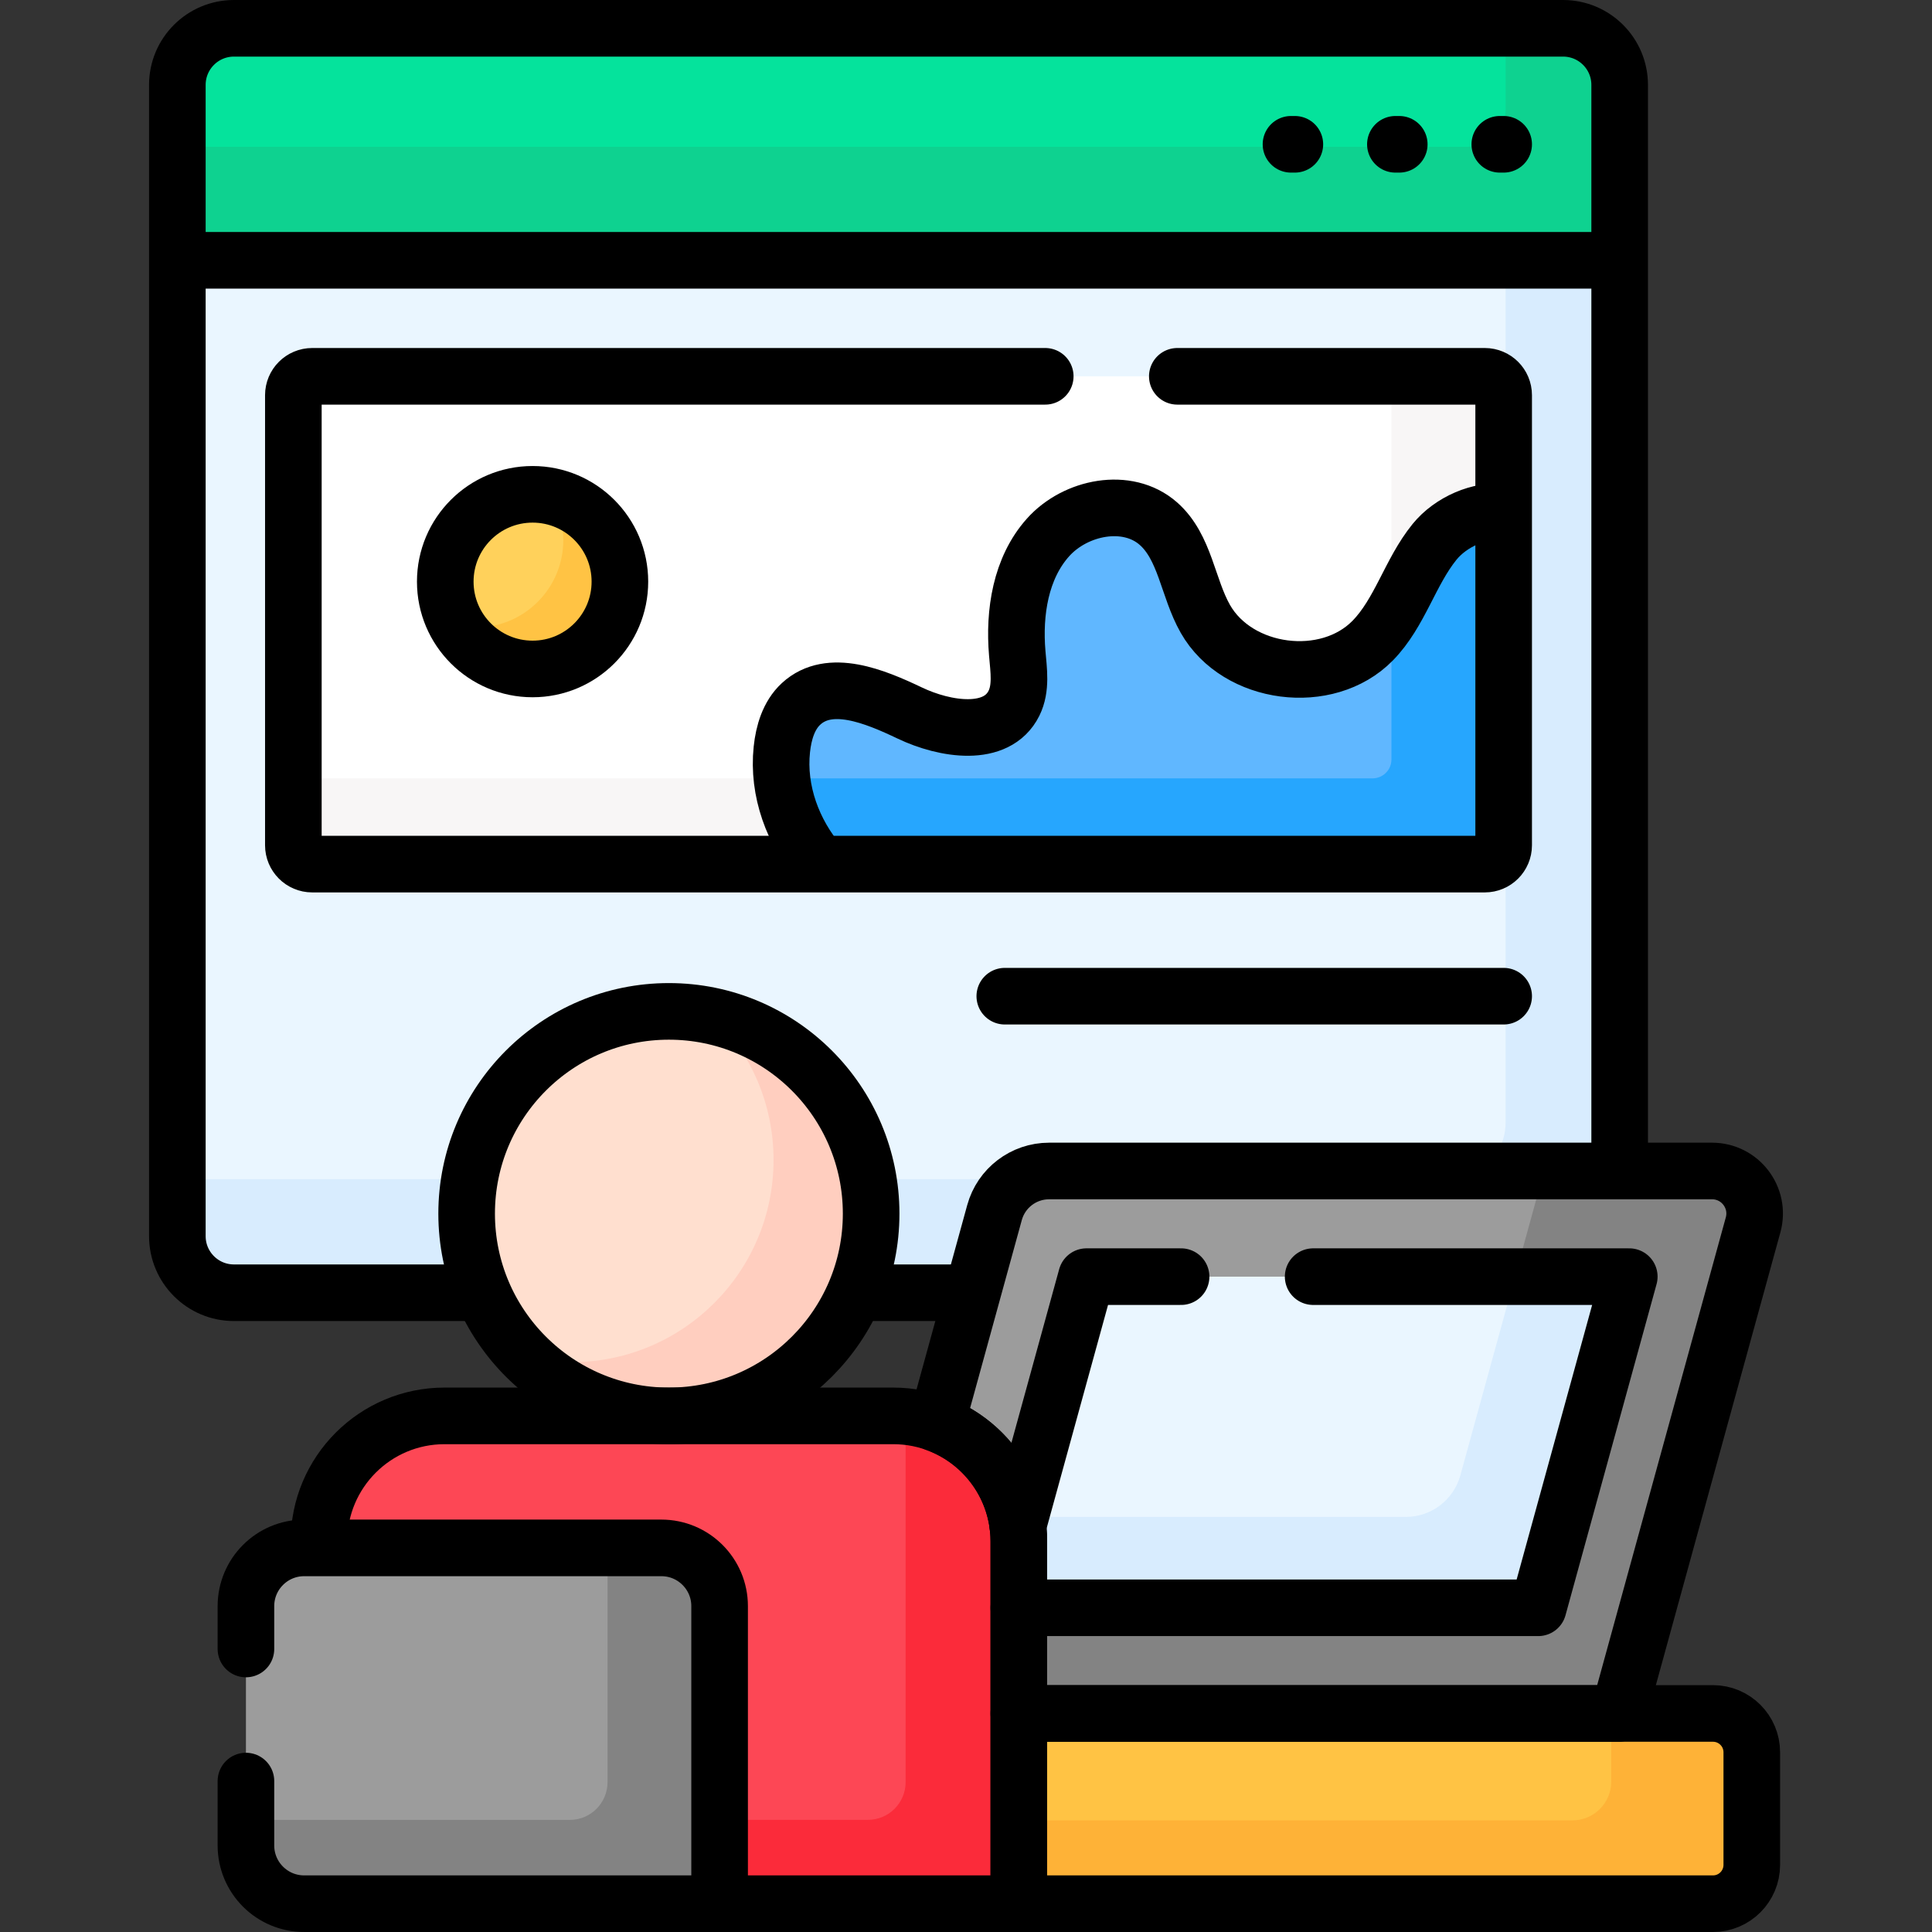
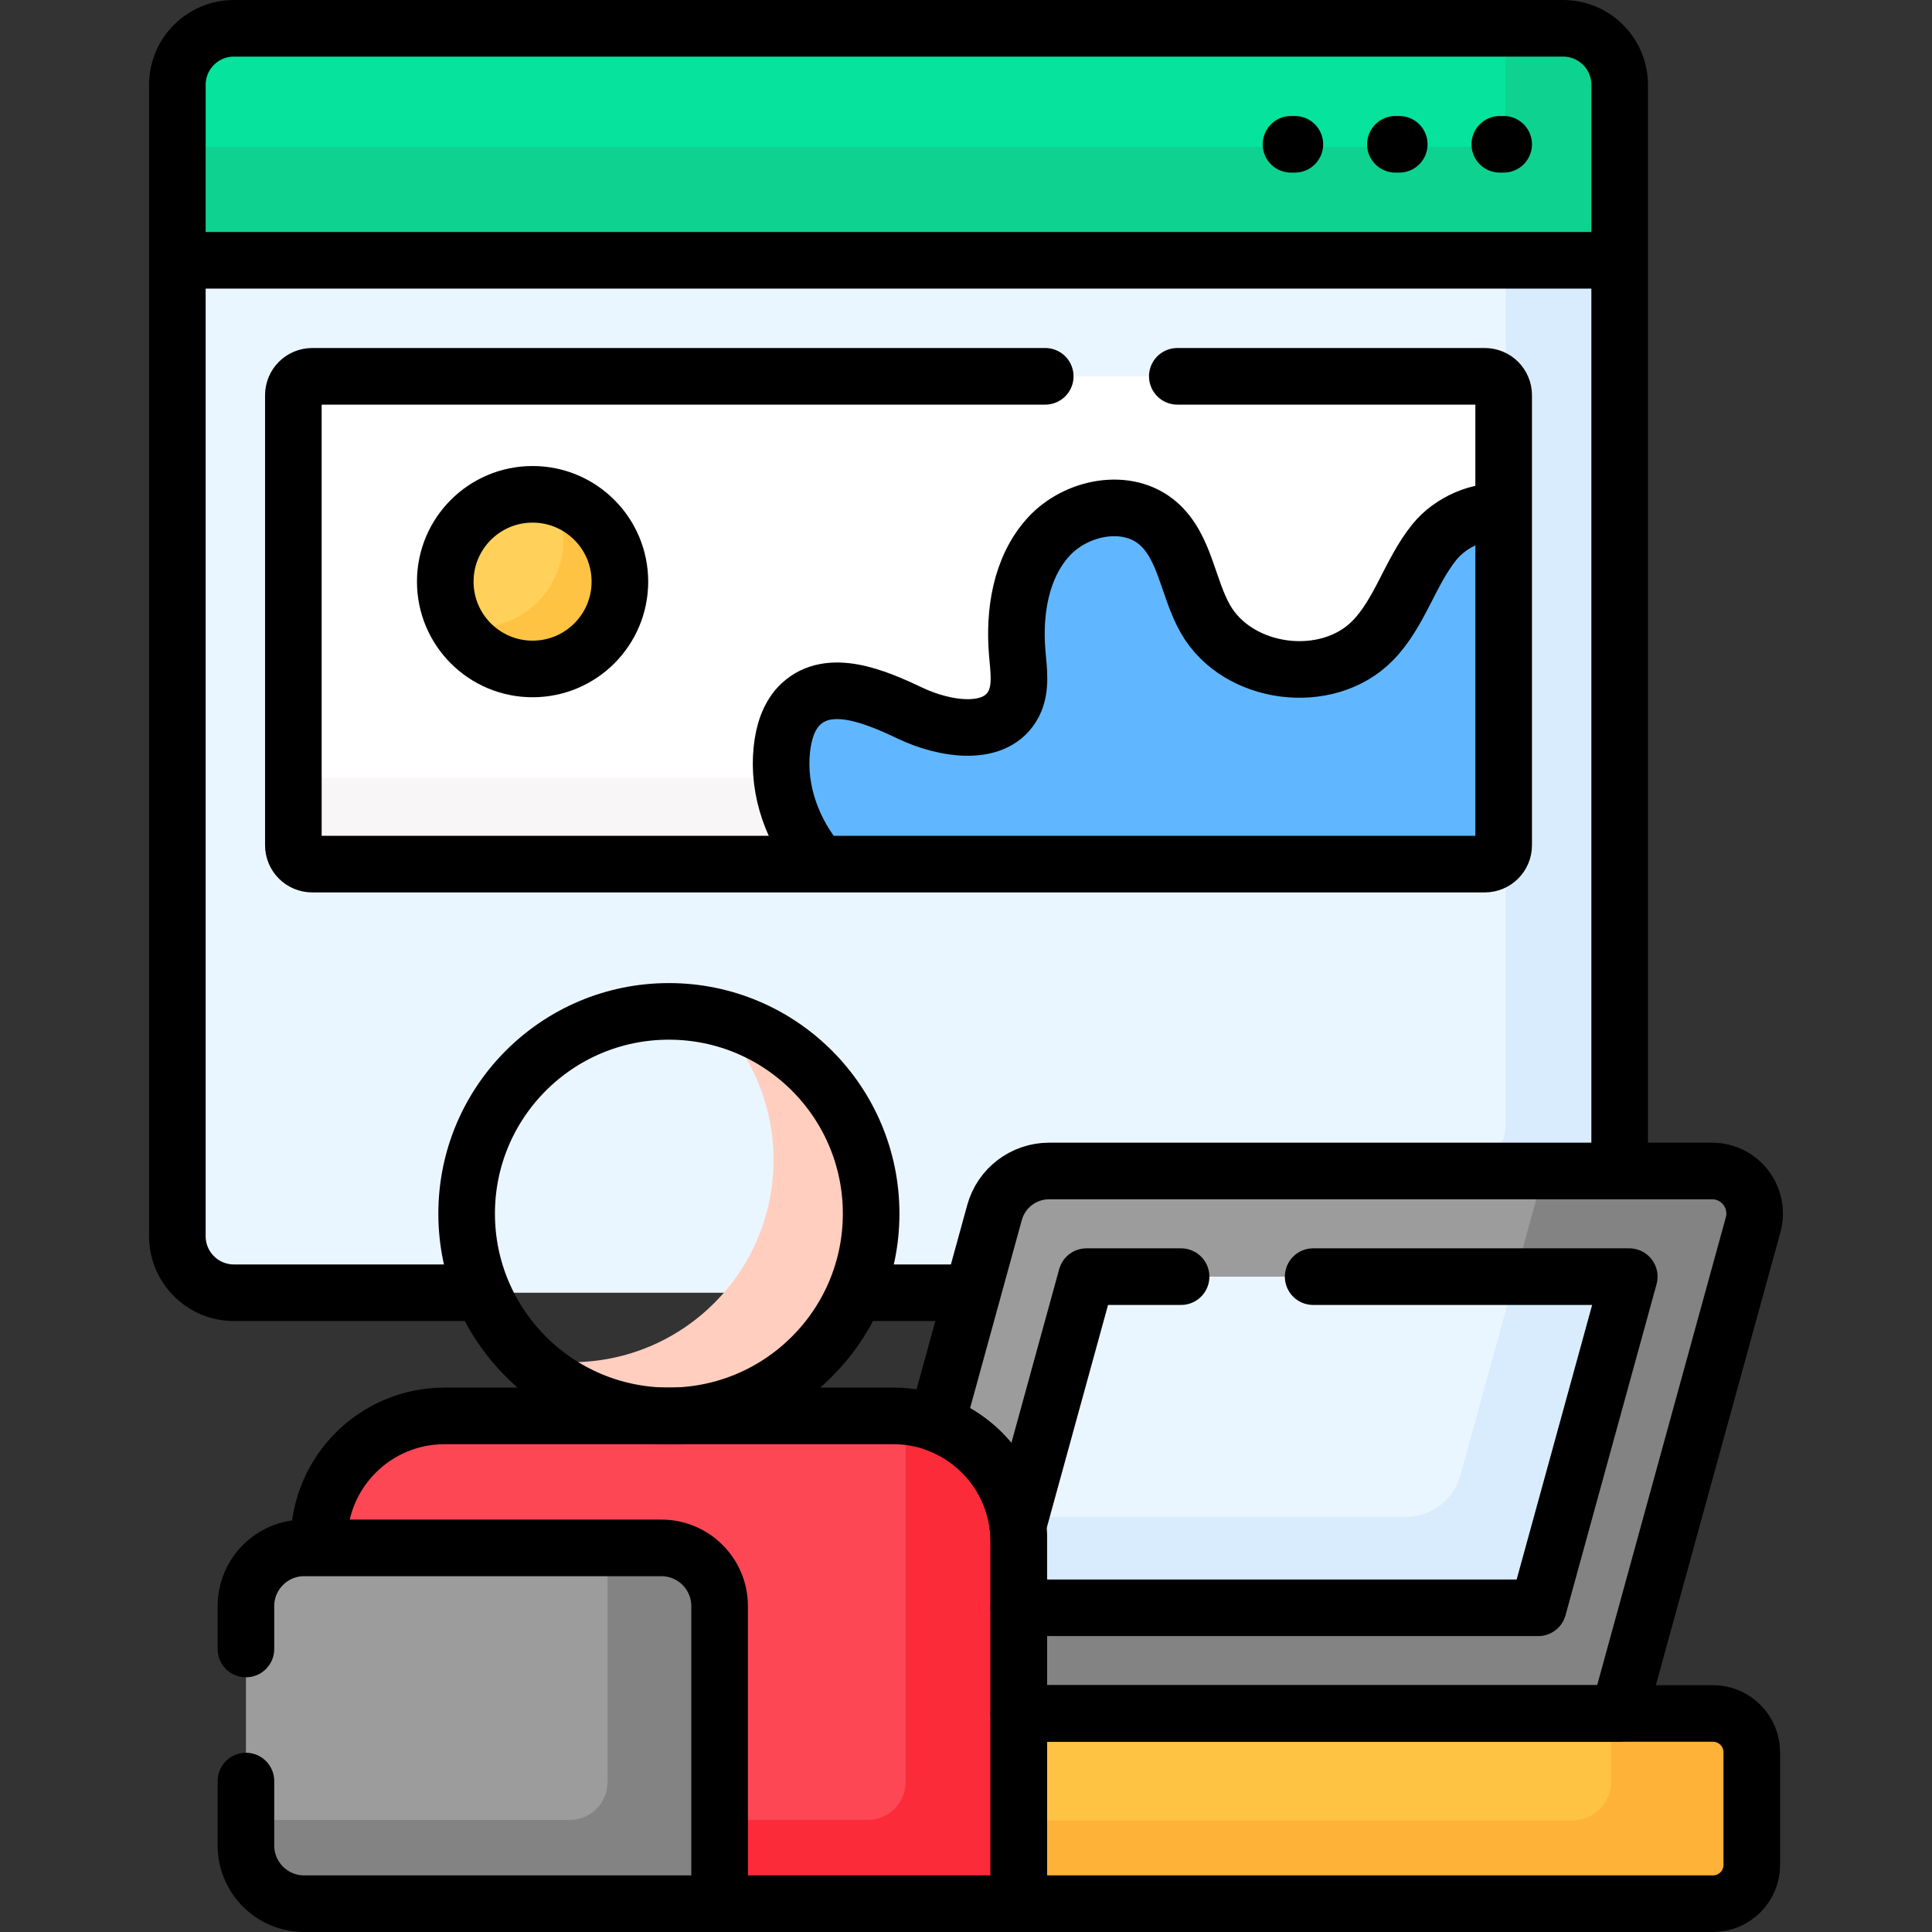
<svg xmlns="http://www.w3.org/2000/svg" version="1.1" id="Capa_1" x="0px" y="0px" viewBox="0 0 512 512" style="enable-background:new 0 0 512 512;" xml:space="preserve">
  <rect x="0" y="0" width="512" height="512" fill="#333333" stroke="none" />
  <g>
    <g>
      <path style="fill:#EAF6FF;" d="M264.52,321.611c1.667-6.058,7.218-10.288,13.499-10.288h151.209V68.984l-0.729-1h-380l-1.5,1&#10;&#09;&#09;&#09;v258.606c0,8.284,6.716,15,15,15h196.751L264.52,321.611z" />
      <g>
        <path style="fill:#D8ECFE;" d="M429.229,311.323V68.984l-0.729-1H399v229.52c0,6.212-3.776,11.541-9.157,13.819H429.229z" />
-         <path style="fill:#D8ECFE;" d="M264.52,321.611c1.143-4.153,4.112-7.446,7.89-9.107H47v15.087c0,8.284,6.716,15,15,15h196.751&#10;&#09;&#09;&#09;&#09;L264.52,321.611z" />
      </g>
      <path style="fill:#FFFFFF;" d="M77.742,224V104.727c0-2.761,2.239-5,5-5h310.744c2.761,0,5,2.239,5,5V224c0,2.761-2.239,5-5,5&#10;&#09;&#09;&#09;H82.742C79.981,229,77.742,226.761,77.742,224z" />
-       <path style="fill:#F8F6F6;" d="M393.487,99.727h-24.742v101.546c0,2.761-2.239,5-5,5H77.742V224c0,2.761,2.239,5,5,5h310.744&#10;&#09;&#09;&#09;c2.761,0,5-2.239,5-5V104.727C398.487,101.965,396.248,99.727,393.487,99.727z" />
+       <path style="fill:#F8F6F6;" d="M393.487,99.727v101.546c0,2.761-2.239,5-5,5H77.742V224c0,2.761,2.239,5,5,5h310.744&#10;&#09;&#09;&#09;c2.761,0,5-2.239,5-5V104.727C398.487,101.965,396.248,99.727,393.487,99.727z" />
      <path style="fill:#05E39C;" d="M414.229,7.5H62c-8.284,0-15,6.716-15,15v46.485h382.229V22.5&#10;&#09;&#09;&#09;C429.229,14.216,422.513,7.5,414.229,7.5z" />
      <path style="fill:#0ED290;" d="M414.229,7.5H399v21.398c0,5.523-4.477,10-10,10H47v30.087h382.229V22.5&#10;&#09;&#09;&#09;C429.229,14.216,422.513,7.5,414.229,7.5z" />
      <path style="fill:#9C9C9C;" d="M453.707,310.323H278.02c-6.752,0-12.672,4.512-14.463,11.022l-15.643,56.883&#10;&#09;&#09;&#09;C260.212,382.79,269,394.64,269,408.506v45.576h159.981l35.608-129.479C466.565,317.417,461.159,310.323,453.707,310.323z" />
      <path style="fill:#838383;" d="M453.707,310.323h-44.514l-22.181,80.655c-1.791,6.511-7.711,11.022-14.463,11.022H268.341&#10;&#09;&#09;&#09;c0.432,2.102,0.659,4.278,0.659,6.506v45.576h159.981l35.608-129.479C466.565,317.417,461.159,310.323,453.707,310.323z" />
      <path style="fill:#EAF6FF;" d="M287.927,338.323l-18.958,68.939c0.016,0.413,0.031,0.827,0.031,1.244v17.576h138.643&#10;&#09;&#09;&#09;l24.134-87.759H287.927z" />
      <path style="fill:#D8ECFE;" d="M401.493,338.323l-14.48,52.654c-1.791,6.511-7.711,11.022-14.463,11.022H270.415l-1.447,5.262&#10;&#09;&#09;&#09;c0.016,0.413,0.031,0.827,0.031,1.244v17.576h138.643l24.134-87.759H401.493z" />
      <path style="fill:#FFC344;" d="M453.951,454.082H269V504.5h184.951c5.683,0,10.29-4.607,10.29-10.29v-29.839&#10;&#09;&#09;&#09;C464.241,458.688,459.634,454.082,453.951,454.082z" />
      <path style="fill:#FEB237;" d="M453.951,454.082H427v18.047c0,5.683-4.607,10.29-10.29,10.29H269V504.5h184.951&#10;&#09;&#09;&#09;c5.683,0,10.29-4.607,10.29-10.29v-29.839C464.241,458.688,459.634,454.082,453.951,454.082z" />
-       <circle style="fill:#FFDFCF;" cx="177.263" cy="321.625" r="53.598" />
      <path style="fill:#FFCEBF;" d="M189.162,269.37c9.78,9.71,15.838,23.162,15.838,38.033C205,337.003,181.003,361,151.402,361&#10;&#09;&#09;&#09;c-4.091,0-8.07-0.474-11.899-1.342c9.688,9.619,23.029,15.565,37.76,15.565c29.601,0,53.598-23.997,53.598-53.598&#10;&#09;&#09;&#09;C230.861,296.115,213.034,274.783,189.162,269.37z" />
      <g>
        <path style="fill:#FD4755;" d="M236.718,375.223H117.809c-18.381,0-33.282,14.901-33.282,33.282v2.702h90.745&#10;&#09;&#09;&#09;&#09;c7.959,0,14.434,6.475,14.434,14.434V504.5H270v-95.994C270,390.124,255.099,375.223,236.718,375.223z" />
      </g>
      <g>
        <path style="fill:#FB2B3A;" d="M240,375.386v96.891c0,5.523-4.477,10-10,10h-40.295V504.5H270v-95.994&#10;&#09;&#09;&#09;&#09;C270,391.232,256.84,377.035,240,375.386z" />
      </g>
      <path style="fill:#9C9C9C;" d="M190.705,504.5H80.608c-8.524,0-15.434-6.91-15.434-15.434v-63.424&#10;&#09;&#09;&#09;c0-8.524,6.91-15.434,15.434-15.434h94.663c8.524,0,15.434,6.91,15.434,15.434V504.5z" />
      <path style="fill:#838383;" d="M175.271,410.208H161v62.085c0,5.523-4.477,10-10,10H65.174v6.773&#10;&#09;&#09;&#09;c0,8.524,6.91,15.434,15.434,15.434h110.097v-78.858C190.705,417.118,183.795,410.208,175.271,410.208z" />
      <path style="fill:#60B7FF;" d="M398.487,224v-88.223c-6.284-0.862-14.035,2.532-18.326,7.831c-6.5,8.026-9.162,18.8-16.395,26.172&#10;&#09;&#09;&#09;c-12.083,12.318-35.797,9.235-44.33-5.762c-4.692-8.247-5.344-19.023-12.48-25.277c-8.194-7.182-21.963-4.43-29.225,3.693&#10;&#09;&#09;&#09;c-7.262,8.123-9.074,19.86-8.147,30.716c0.381,4.463,1.119,9.211-0.874,13.222c-4.577,9.214-18.305,7.024-27.592,2.597&#10;&#09;&#09;&#09;s-21.266-9.409-28.826-2.432c-3.28,3.026-4.626,7.625-5.096,12.063c-1.165,10.999,2.932,22.015,10.09,30.4h176.2&#10;&#09;&#09;&#09;C396.248,229,398.487,226.761,398.487,224z" />
-       <path style="fill:#26A6FE;" d="M380.161,143.608c-4.761,5.879-7.469,13.229-11.417,19.64v38.025c0,2.761-2.239,5-5,5h-156.52&#10;&#09;&#09;&#09;c0.899,8.326,4.576,16.3,10.062,22.727h176.2c2.761,0,5-2.239,5-5v-88.223C392.203,134.914,384.452,138.309,380.161,143.608z" />
      <circle style="fill:#FFD15B;" cx="141.14" cy="154.14" r="23.14" />
      <path style="fill:#FFC344;" d="M146.168,131.554c1.976,3.408,3.113,7.363,3.113,11.586c0,12.78-10.36,23.14-23.14,23.14&#10;&#09;&#09;&#09;c-1.727,0-3.408-0.195-5.028-0.554c4.004,6.906,11.471,11.554,20.028,11.554c12.78,0,23.14-10.36,23.14-23.14&#10;&#09;&#09;&#09;C164.281,143.088,156.53,133.851,146.168,131.554z" />
    </g>
    <g>
      <line style="fill:none;stroke:#000000;stroke-width:15;stroke-linecap:round;stroke-linejoin:round;stroke-miterlimit:10;" x1="342.126" y1="38.242" x2="343.15" y2="38.242" />
      <line style="fill:none;stroke:#000000;stroke-width:15;stroke-linecap:round;stroke-linejoin:round;stroke-miterlimit:10;" x1="369.794" y1="38.242" x2="370.819" y2="38.242" />
      <line style="fill:none;stroke:#000000;stroke-width:15;stroke-linecap:round;stroke-linejoin:round;stroke-miterlimit:10;" x1="397.462" y1="38.242" x2="398.487" y2="38.242" />
      <path style="fill:none;stroke:#000000;stroke-width:15;stroke-linejoin:round;stroke-miterlimit:10;" d="M453.707,310.323H278.02&#10;&#09;&#09;&#09;c-6.752,0-12.672,4.512-14.463,11.022l-15.375,55.906C260.915,381.923,270,394.153,270,408.506v45.576h158.981l35.608-129.479&#10;&#09;&#09;&#09;C466.565,317.417,461.159,310.323,453.707,310.323z" />
-       <line style="fill:none;stroke:#000000;stroke-width:15;stroke-linecap:round;stroke-linejoin:round;stroke-miterlimit:10;" x1="266.281" y1="264" x2="398.487" y2="264" />
      <circle style="fill:none;stroke:#000000;stroke-width:15;stroke-linejoin:round;stroke-miterlimit:10;" cx="177.263" cy="321.625" r="53.598" />
      <path style="fill:none;stroke:#000000;stroke-width:15;stroke-linejoin:round;stroke-miterlimit:10;" d="M190.705,504.5H270&#10;&#09;&#09;&#09;v-95.994c0-18.381-14.901-33.282-33.282-33.282H117.809c-18.381,0-33.282,14.901-33.282,33.282v1.702" />
      <path style="fill:none;stroke:#000000;stroke-width:15;stroke-linecap:round;stroke-linejoin:round;stroke-miterlimit:10;" d="&#10;&#09;&#09;&#09;M65.174,472v17.066c0,8.524,6.91,15.434,15.434,15.434h110.097v-78.858c0-8.524-6.91-15.434-15.434-15.434H80.608&#10;&#09;&#09;&#09;c-8.524,0-15.434,6.91-15.434,15.434V437" />
      <path style="fill:none;stroke:#000000;stroke-width:15;stroke-linejoin:round;stroke-miterlimit:10;" d="M453.951,454.082H270&#10;&#09;&#09;&#09;V504.5h183.951c5.683,0,10.29-4.607,10.29-10.29v-29.839C464.241,458.688,459.634,454.082,453.951,454.082z" />
      <line style="fill:none;stroke:#000000;stroke-width:15;stroke-linejoin:round;stroke-miterlimit:10;" x1="226.603" y1="342.591" x2="257.714" y2="342.591" />
      <path style="fill:none;stroke:#000000;stroke-width:15;stroke-linejoin:round;stroke-miterlimit:10;" d="M429.229,310.323&#10;&#09;&#09;&#09;l0-287.823c0-8.284-6.716-15-15-15H62c-8.284,0-15,6.716-15,15v305.091c0,8.284,6.716,15,15,15h65.924" />
      <line style="fill:none;stroke:#000000;stroke-width:15;stroke-linejoin:round;stroke-miterlimit:10;" x1="47" y1="68.985" x2="429.229" y2="68.985" />
      <path style="fill:none;stroke:#000000;stroke-width:15;stroke-linejoin:round;stroke-miterlimit:10;" d="M398.487,135.777&#10;&#09;&#09;&#09;c-6.284-0.862-14.035,2.532-18.326,7.831c-6.5,8.026-9.162,18.8-16.395,26.172c-12.083,12.318-35.797,9.235-44.33-5.762&#10;&#09;&#09;&#09;c-4.692-8.247-5.344-19.023-12.48-25.277c-8.194-7.182-21.963-4.43-29.225,3.693c-7.262,8.123-9.074,19.86-8.147,30.716&#10;&#09;&#09;&#09;c0.381,4.463,1.119,9.211-0.874,13.222c-4.577,9.214-18.305,7.024-27.592,2.597s-21.266-9.409-28.826-2.432&#10;&#09;&#09;&#09;c-3.28,3.026-4.626,7.625-5.096,12.063c-1.165,10.999,2.932,22.015,10.09,30.4" />
      <circle style="fill:none;stroke:#000000;stroke-width:15;stroke-linejoin:round;stroke-miterlimit:10;" cx="141.14" cy="154.14" r="23.14" />
      <path style="fill:none;stroke:#000000;stroke-width:15;stroke-linecap:round;stroke-linejoin:round;stroke-miterlimit:10;" d="&#10;&#09;&#09;&#09;M277,99.727H82.742c-2.761,0-5,2.239-5,5V224c0,2.761,2.239,5,5,5h310.744c2.761,0,5-2.239,5-5V104.727c0-2.761-2.239-5-5-5H312" />
      <polyline style="fill:none;stroke:#000000;stroke-width:15;stroke-linecap:round;stroke-linejoin:round;stroke-miterlimit:10;" points="&#10;&#09;&#09;&#09;270,426.082 407.643,426.082 431.776,338.323 348,338.323 &#09;&#09;" />
      <polyline style="fill:none;stroke:#000000;stroke-width:15;stroke-linecap:round;stroke-linejoin:round;stroke-miterlimit:10;" points="&#10;&#09;&#09;&#09;313,338.323 287.927,338.323 269.744,404.441 &#09;&#09;" />
    </g>
  </g>
  <g>
</g>
  <g>
</g>
  <g>
</g>
  <g>
</g>
  <g>
</g>
  <g>
</g>
  <g>
</g>
  <g>
</g>
  <g>
</g>
  <g>
</g>
  <g>
</g>
  <g>
</g>
  <g>
</g>
  <g>
</g>
  <g>
</g>
</svg>